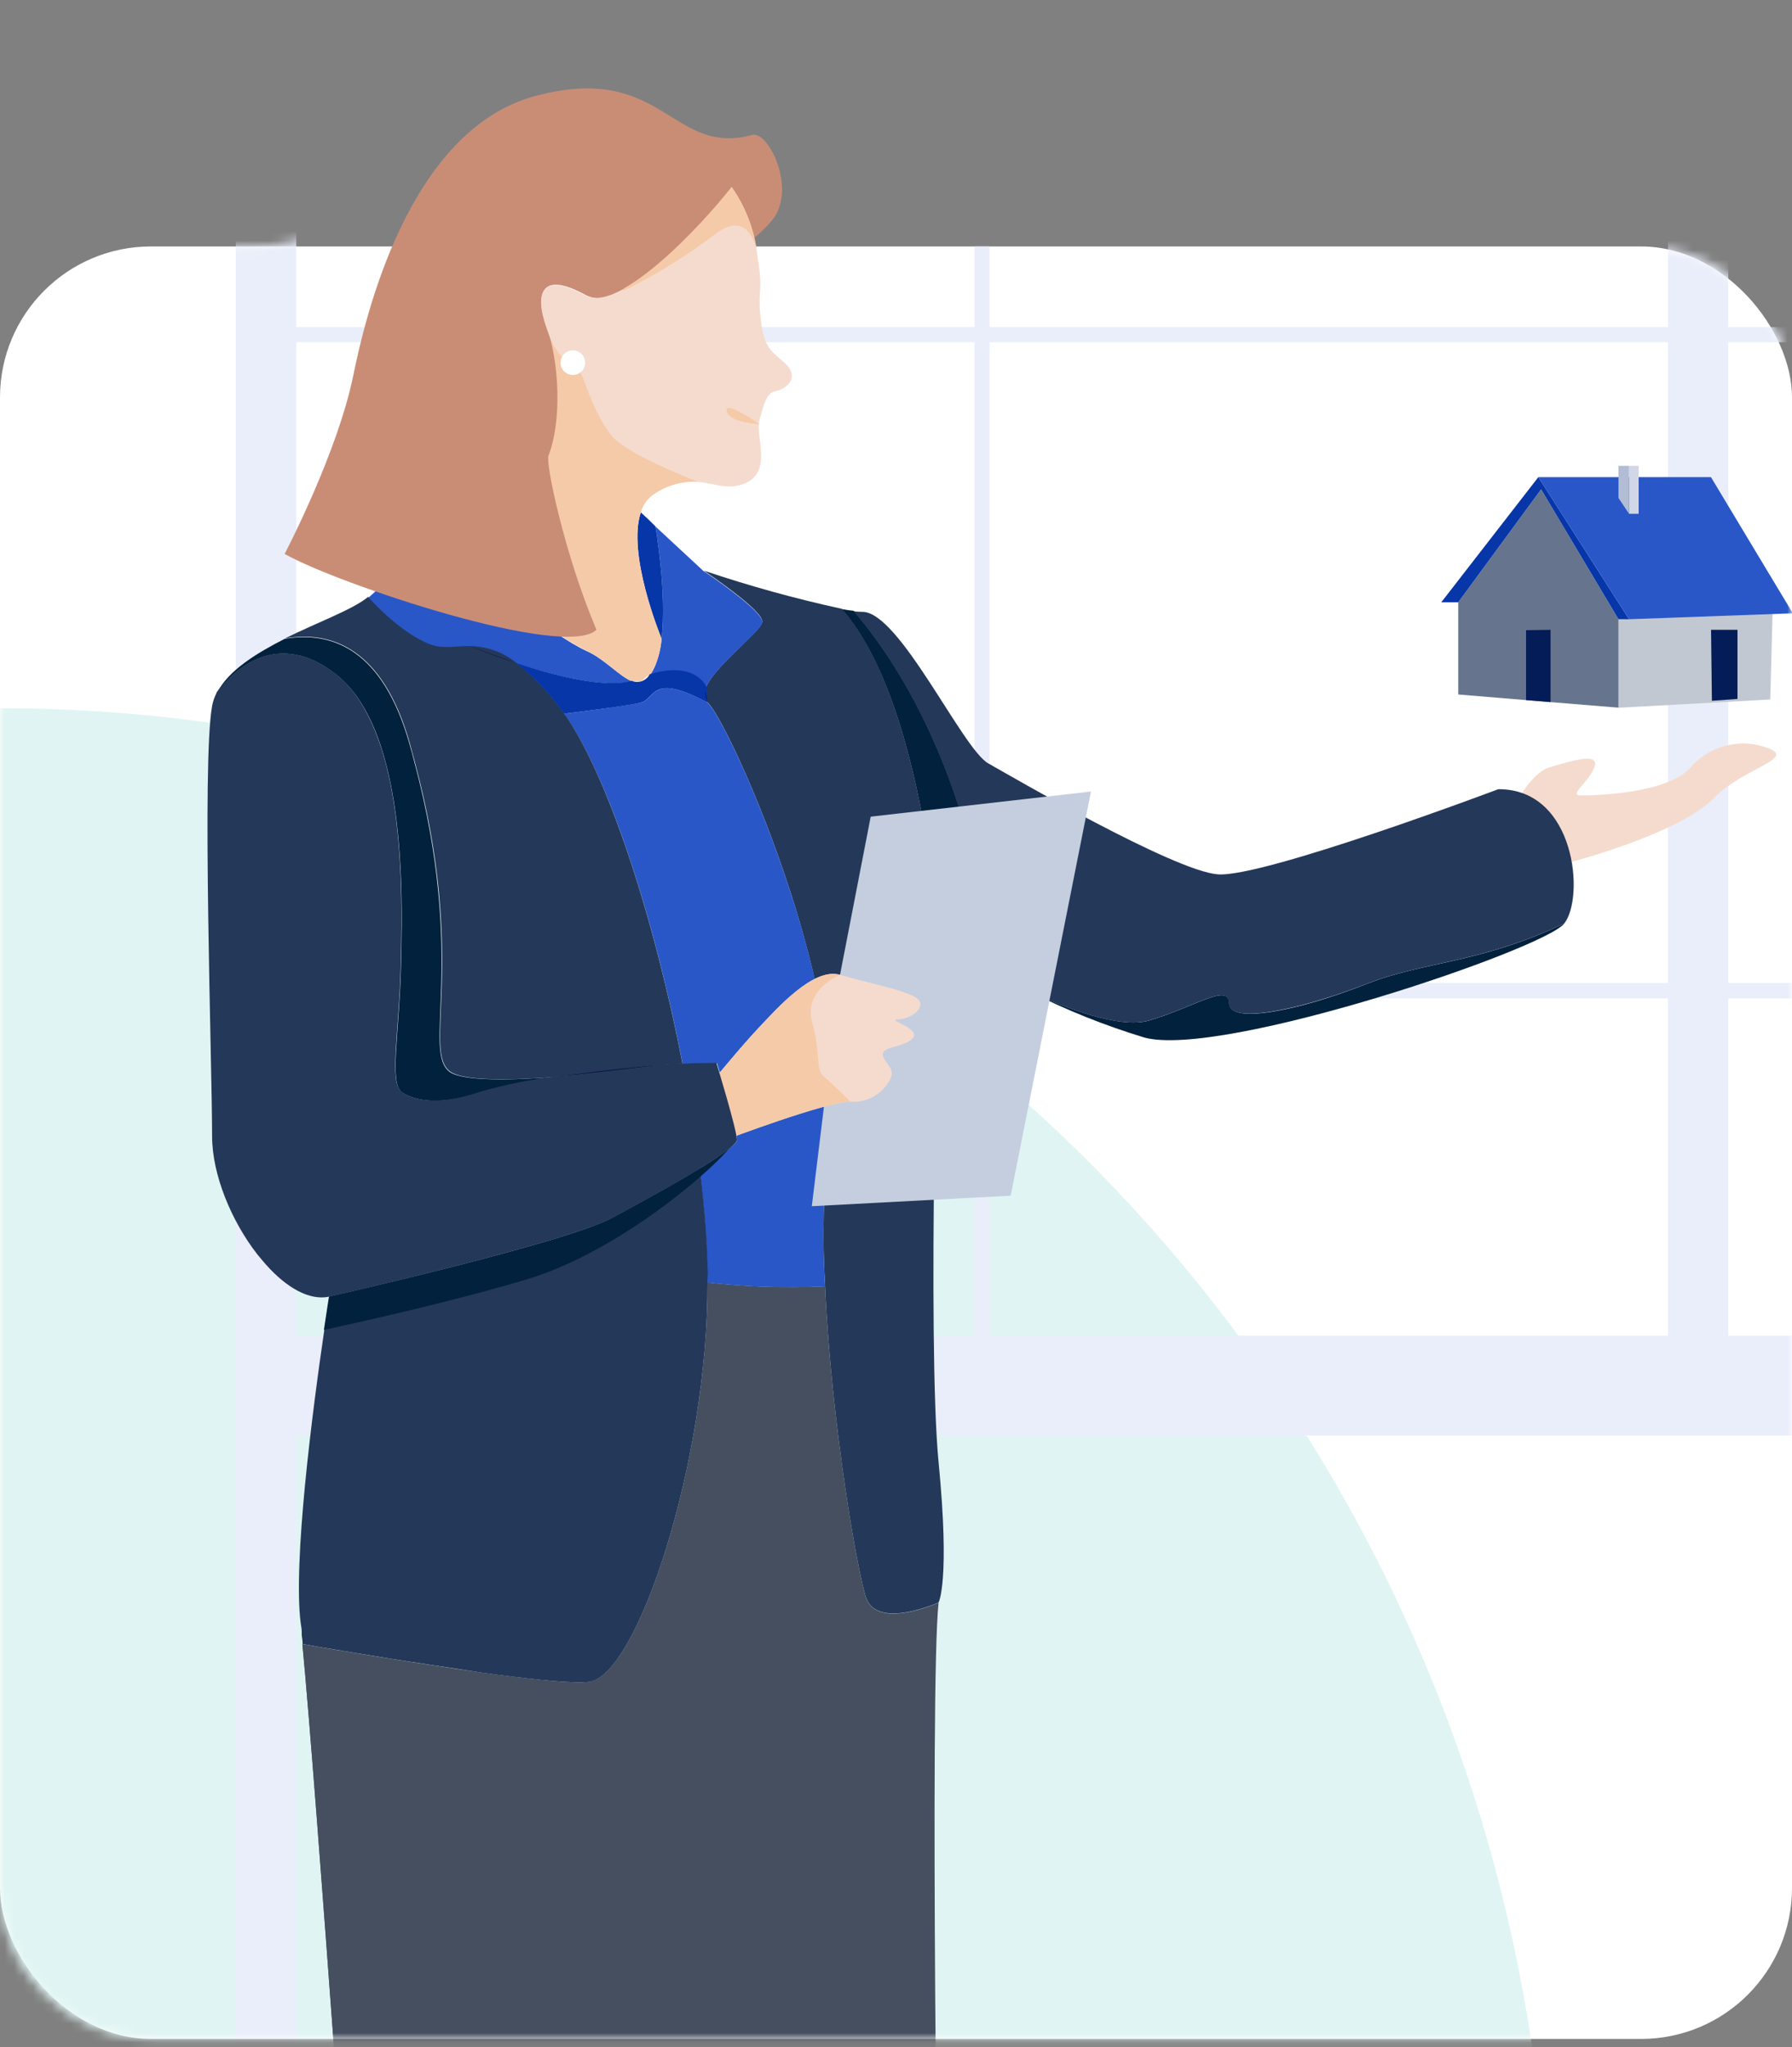
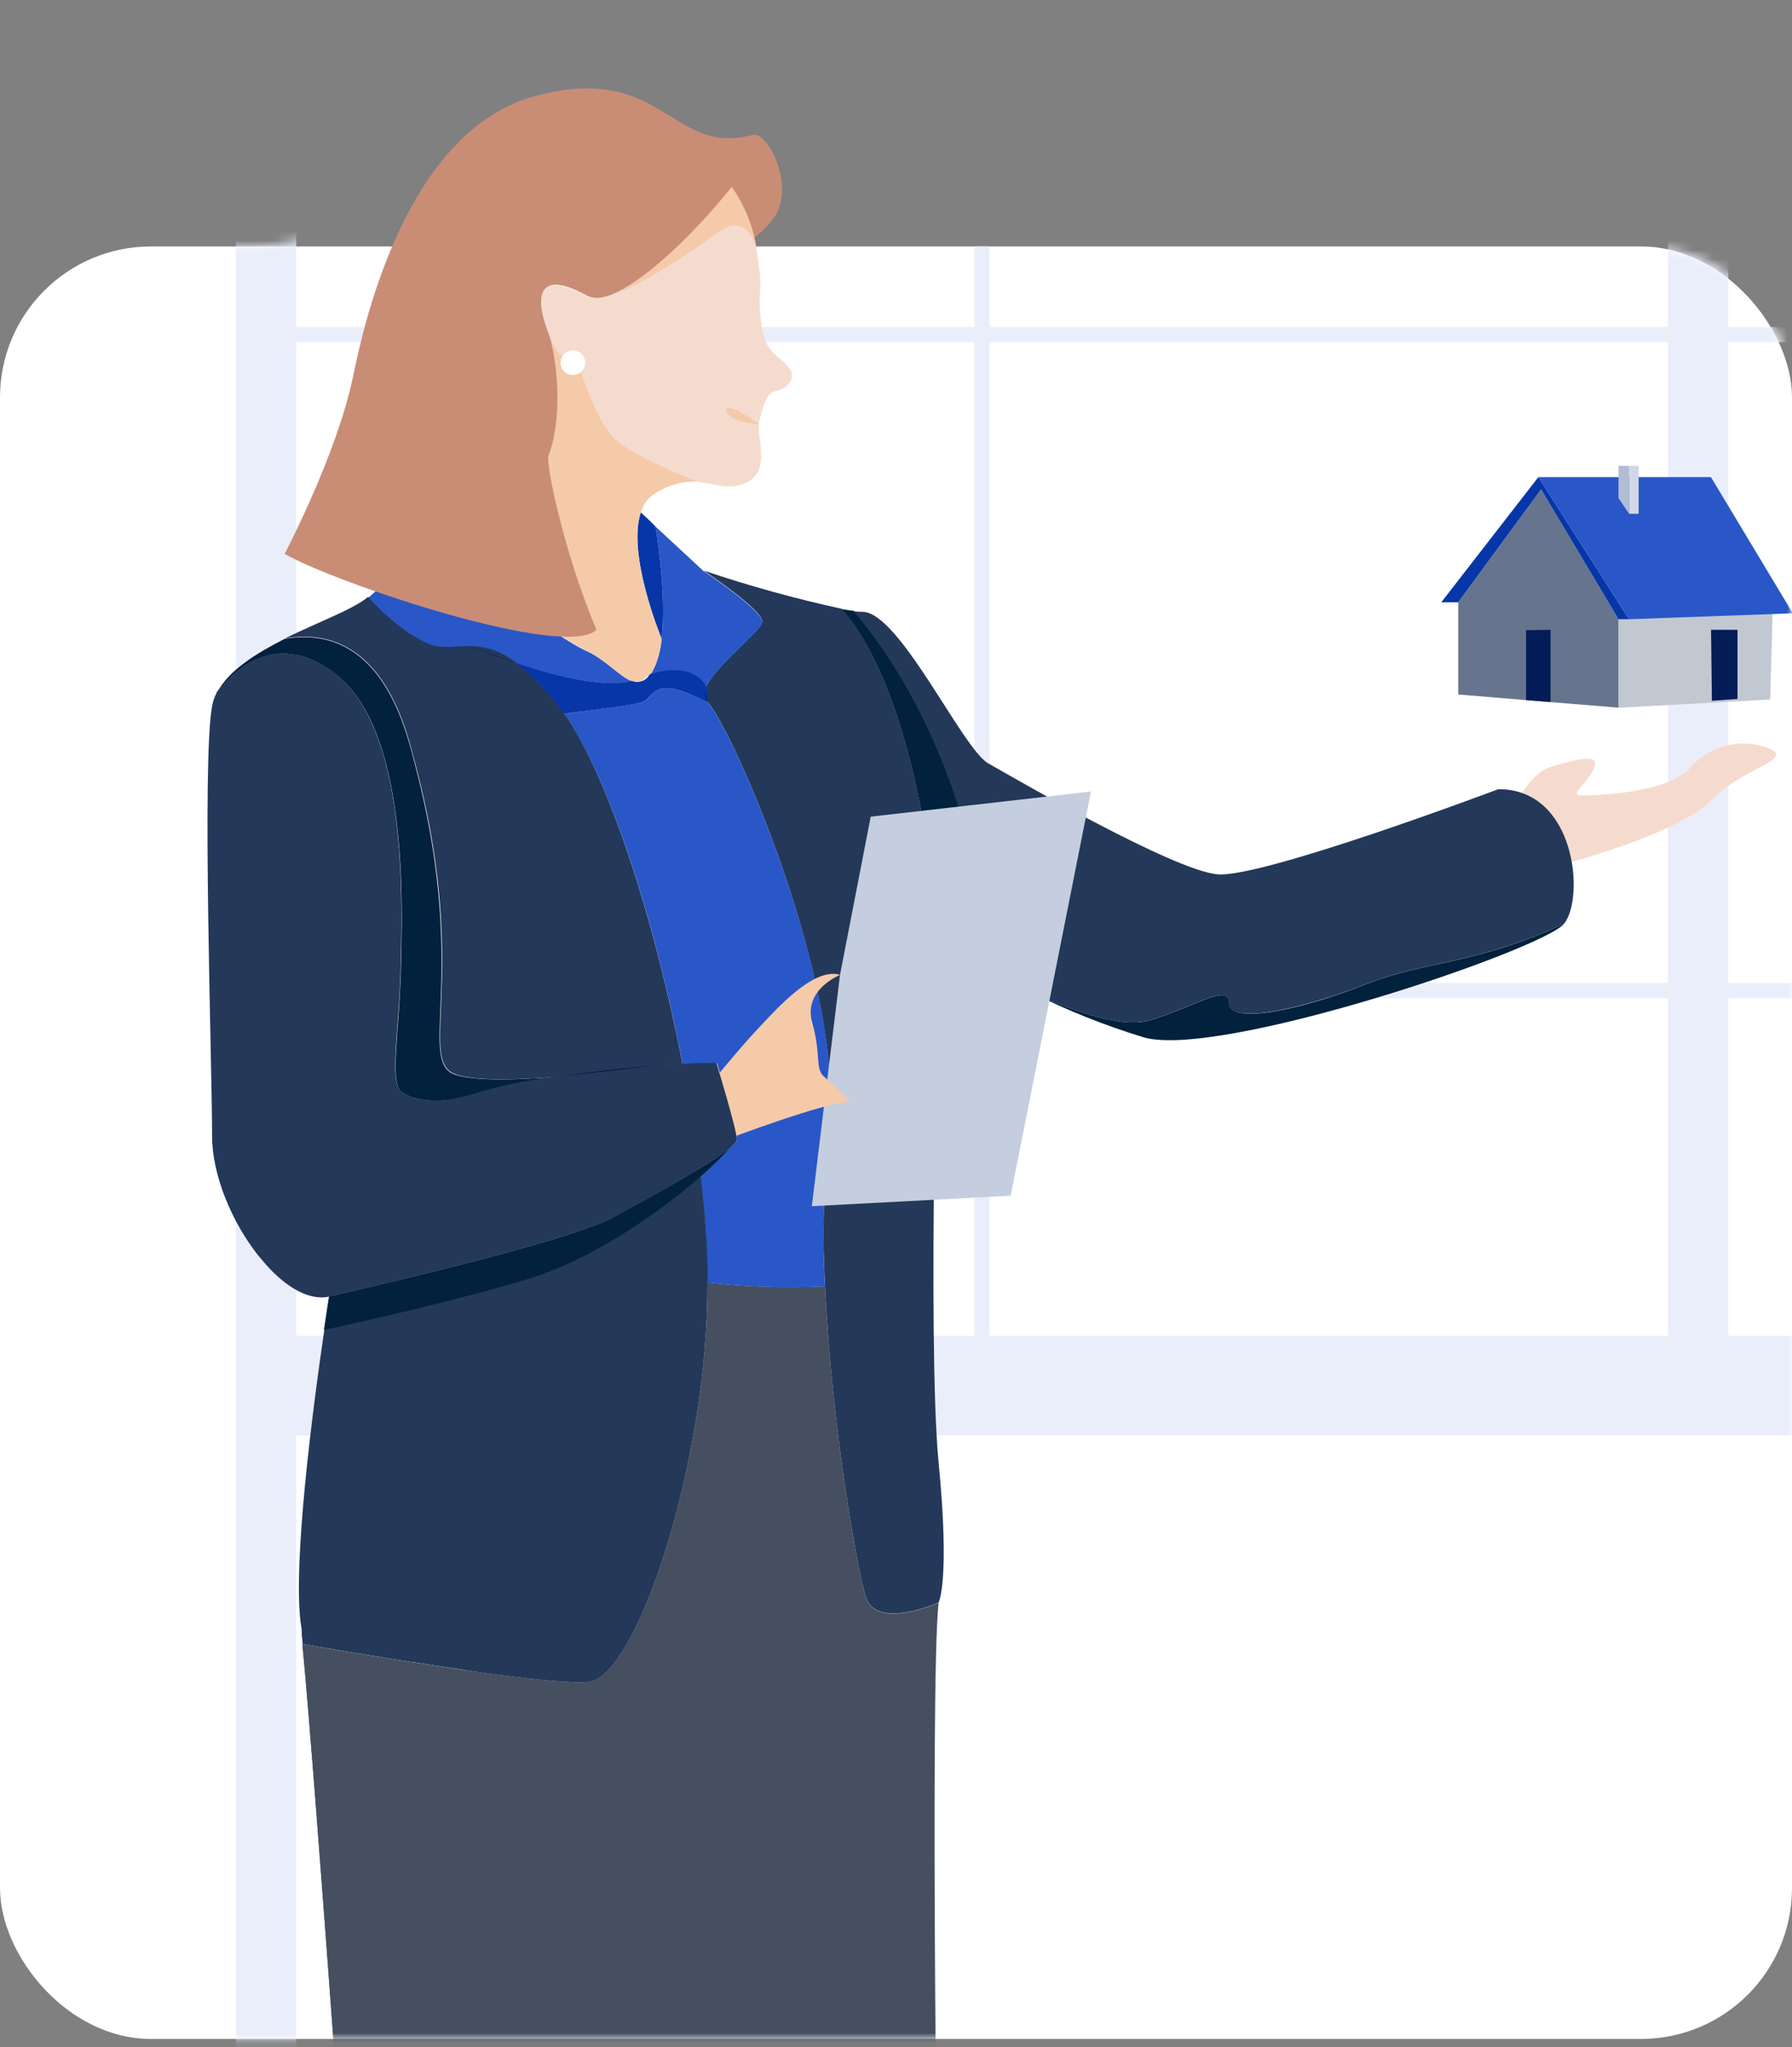
<svg xmlns="http://www.w3.org/2000/svg" width="190" height="217" viewBox="0 0 190 217" fill="none">
  <rect x="0" y="0" width="190" height="217" fill="#808080" stroke="none" />
  <rect y="26.125" width="190" height="190" rx="16" fill="white" />
  <mask id="mask0_7073_9168" style="mask-type:alpha" maskUnits="userSpaceOnUse" x="0" y="0" width="190" height="217">
    <path d="M0 42.125C0 33.289 7.163 26.125 16 26.125H27.058C32.341 26.125 37.263 23.498 40.6 19.402C47.425 11.029 59.741 -1.868 69 0.876C80.801 4.373 121.249 26.125 133.557 26.125H174C182.837 26.125 190 33.289 190 42.125V121.125V200.125C190 208.962 182.837 216.125 174 216.125H16C7.163 216.125 0 208.962 0 200.125V42.125Z" fill="#EAEEFA" />
  </mask>
  <g mask="url(#mask0_7073_9168)">
    <path opacity="0.4" d="M49.305 27.125L-1 122.125H35.579L87 27.125H49.305Z" fill="white" />
    <path opacity="0.4" d="M91.109 27.125L40 122.125H47.891L99 27.125H91.109Z" fill="white" />
-     <ellipse cx="-0.024" cy="241.663" rx="164.282" ry="166.595" fill="#E0F5F3" />
    <path d="M307.414 36.272V34.676H256.57V9.866H254.974V34.676H183.246V9.866H176.856V34.676H104.921V26.125H103.325V22.271V34.676H31.41V9.866H25V141.586V152.154V245.905H31.41V152.154H306.619V141.586H256.543V105.827H307.387V104.231H256.57V36.272H307.414ZM103.325 141.586H31.41V105.827H103.325V141.586ZM103.325 104.198H31.41V36.272H103.325V104.198ZM176.856 141.586H104.921V105.827H176.856V141.586ZM176.856 104.198H104.921V36.272H176.856V104.198ZM254.974 141.586H183.246V105.827H254.974V141.586ZM254.974 104.198H183.246V36.272H254.974V104.198Z" fill="#EAEEFA" />
    <path d="M99.516 246.197C85.913 251.384 62.674 251.818 48.919 251.563C42.306 251.431 37.867 251.138 37.867 251.138C37.867 251.138 33.502 189.072 32.066 174.288L33.842 174.6L35.221 174.827L37.819 175.261L39.047 175.46L41.523 175.866L43.582 176.187H43.657L45.717 176.508L47.946 176.839L51.045 177.283L52.802 177.519C57.242 178.095 60.926 178.464 62.447 178.265C67.586 177.661 75.087 154.78 75.011 135.943C79.151 136.402 83.32 136.538 87.481 136.35C88.152 151.058 90.967 166.957 91.846 169.414C93.074 172.786 99.516 169.876 99.516 169.876C98.553 178.643 99.516 246.197 99.516 246.197Z" fill="#454F5F" />
    <path d="M99.516 169.858C99.516 169.858 93.074 172.767 91.846 169.395C90.967 166.967 88.152 151.068 87.481 136.331C87.165 131.149 87.294 125.95 87.868 120.791C88.813 113.384 86.669 103.399 83.816 94.585C80.462 84.194 76.164 75.436 75.011 74.445C72.876 72.612 80.821 67.095 80.821 65.876C80.821 64.657 75.049 60.784 74.615 60.482C79.417 62.102 84.305 63.455 89.257 64.535C98.137 74.756 99.516 100.074 99.516 100.074C99.516 100.074 98.288 142.367 99.516 154.998C100.744 167.628 99.516 169.858 99.516 169.858Z" fill="#243859" />
    <path d="M67.01 72.215C64.11 72.999 58.678 71.573 54.729 70.326C53.362 69.23 51.672 68.615 49.92 68.578C48.343 68.578 47.03 68.909 45.66 68.408C42.287 67.18 39.047 63.363 39.047 63.363C42.335 60.614 47.833 53.472 47.833 53.472C49.061 60.586 58.857 67.492 62.22 69.022C64.128 69.872 65.697 71.724 67.01 72.215Z" fill="#2957C8" />
    <path d="M80.821 65.905C80.821 66.915 75.389 70.855 74.709 73.226C74.189 71.96 72.82 70.335 68.946 71.525C69.162 71.201 69.346 70.856 69.494 70.496C69.846 69.607 70.066 68.671 70.146 67.718C70.732 62.834 69.494 55.806 69.494 55.806L74.586 60.529C75.049 60.813 80.821 64.724 80.821 65.905Z" fill="#2957C8" />
    <path d="M87.868 120.819C87.294 125.978 87.164 131.178 87.481 136.359C83.32 136.547 79.151 136.411 75.011 135.953C75.011 135.669 75.011 135.386 75.011 135.103C74.923 131.352 74.636 127.609 74.151 123.889C76.457 122.482 78.138 121.291 78.138 120.819C78.138 119.761 76.022 112.704 76.022 112.704C76.022 112.704 74.199 112.704 72.376 112.77C69.456 97.655 64.544 82.276 59.811 75.654C62.863 75.276 67.019 74.709 67.973 74.473C69.532 74.048 69.013 71.261 75.021 74.473C76.173 75.465 80.471 84.222 83.825 94.614C86.697 103.427 88.851 113.413 87.868 120.819Z" fill="#2957C8" />
    <path d="M72.366 112.77C71.601 112.77 70.836 112.827 70.193 112.874C69.749 112.931 64.421 113.715 59.027 114.14C54.172 114.518 49.269 114.603 47.786 113.621C44.659 111.542 49.675 101.85 43.95 80.642C43.789 80.028 43.619 79.413 43.44 78.752C40.606 68.824 35.249 66.811 30.214 67.671C33.71 65.942 37.422 64.61 39.028 63.269C39.028 63.269 42.297 67.048 45.641 68.314C47.011 68.814 48.324 68.455 49.902 68.484C51.653 68.521 53.343 69.135 54.71 70.231C56.487 71.607 58.061 73.225 59.386 75.04C59.528 75.219 59.67 75.408 59.802 75.606C64.535 82.276 69.447 97.684 72.366 112.77Z" fill="#243859" />
    <path d="M105.421 103.248C101.973 101.481 99.516 100.102 99.516 100.102C99.516 100.102 98.137 74.784 89.257 64.563C89.72 64.648 90.145 64.714 90.532 64.752C95.908 71.015 103.163 83.211 105.421 103.248Z" fill="#01213C" />
    <path d="M165.843 97.901C163.642 100.65 129.586 112.185 121.348 109.983C117.177 108.718 113.122 107.097 109.228 105.137C113.007 106.875 118.76 109.067 121.82 108.179C126.657 106.762 130.323 104.136 130.323 106.356C130.323 108.576 137.549 107.197 144.861 104.315C151.002 101.878 156.755 102.19 165.843 97.901Z" fill="#01213C" />
    <path d="M159.919 86.782C159.919 86.782 161.866 82.059 164.331 81.322C166.797 80.585 169.621 79.735 169.055 81.322C168.488 82.909 166.22 84.317 167.647 84.317C169.073 84.317 176.81 84.146 179.276 81.322C180.308 80.144 181.689 79.326 183.218 78.987C184.747 78.647 186.344 78.803 187.778 79.432C190.074 80.49 184.604 81.605 181.779 84.543C177.557 88.945 163.094 92.299 163.094 92.299L159.919 86.782Z" fill="#F5DBCE" />
    <path d="M165.843 97.901C156.755 102.171 151.002 101.878 144.833 104.315C137.521 107.149 130.294 108.576 130.294 106.356C130.294 104.136 126.657 106.762 121.792 108.179C118.731 109.067 113.006 106.875 109.199 105.137L109.02 105.052L106.243 103.701L105.988 103.569L105.751 103.446L105.458 103.295H105.392C103.135 83.258 95.879 71.015 90.504 64.799C90.818 64.836 91.133 64.855 91.449 64.856C95.369 64.856 102.029 79.357 104.778 80.916C107.527 82.474 124.371 92.252 129.076 92.677C133.78 93.102 158.861 83.655 158.861 83.655C167.08 83.617 168.034 95.161 165.843 97.901Z" fill="#243859" />
    <path d="M75.011 135.953C75.087 154.79 67.586 177.67 62.447 178.275C60.926 178.454 57.242 178.105 52.802 177.528L51.045 177.292L47.965 176.82L45.736 176.489L43.676 176.168H43.601L41.541 175.847L39.066 175.441L37.838 175.242L35.24 174.808L33.861 174.581L32.085 174.269C32.085 173.929 32.028 173.617 31.991 173.325V173.022C31.991 172.625 31.915 172.295 31.877 172.021C31.471 168.781 31.783 163.216 32.331 157.482C32.935 151.238 33.823 144.786 34.39 140.941C34.711 138.759 34.928 137.417 34.928 137.417C34.928 137.417 60.019 131.749 64.951 129.066L65.725 128.65L67.142 127.876L67.728 127.555C69.891 126.374 72.262 125.042 74.189 123.861C74.189 124.144 74.256 124.428 74.293 124.702C74.728 128.405 74.993 131.91 75.049 135.093C75.011 135.386 75.011 135.669 75.011 135.953Z" fill="#243859" />
    <path d="M74.142 123.918C73.698 120.328 73.094 116.577 72.366 112.799L74.142 123.918Z" fill="#050B44" />
    <path d="M58.999 114.15C63.798 113.46 68.899 112.969 70.194 112.874L58.999 114.15Z" fill="#050B44" />
    <path d="M50.119 58.734C48.955 57.161 48.149 55.352 47.757 53.435C48.46 52.441 49.322 51.57 50.308 50.856C50.346 53.425 50.232 56.41 50.119 58.734Z" fill="#214494" />
    <path d="M70.146 67.709C69.967 67.265 66.471 58.668 67.945 54.313C68.455 54.776 68.965 55.258 69.494 55.796C69.494 55.796 70.732 62.825 70.146 67.709Z" fill="#0736A8" />
    <path d="M67.945 54.313C66.472 58.668 69.967 67.265 70.146 67.709C70.066 68.662 69.847 69.597 69.495 70.486C69.346 70.847 69.162 71.191 68.947 71.516C68.47 71.655 68.399 72.005 67.945 72.206C67.771 72.281 67.194 72.161 67.01 72.206C65.697 71.714 64.129 69.863 62.145 68.956C57.421 66.493 53.311 63 50.119 58.734C50.232 56.429 50.346 53.444 50.308 50.856C50.319 49.365 50.199 47.876 49.949 46.406C52.603 44.942 54.975 43.449 55.286 42.627C56.722 38.924 59.273 35.968 57.95 32.189C59.528 36.912 61.002 38.074 62.041 38.074C63.08 38.074 63.108 44.101 64.875 46.17C66.642 48.239 74.152 51.083 74.152 51.083C72.514 50.964 70.883 51.382 69.504 52.273C68.743 52.729 68.185 53.459 67.945 54.313Z" fill="#F5CAA9" />
    <path d="M81.908 23.29C77.94 28.297 65.48 33.143 62.069 31.263C57.478 28.741 56.656 30.932 57.979 34.702C59.301 38.471 59.585 44.611 58.149 48.315C57.837 49.099 59.83 58.706 63.241 66.755C59.944 69.957 35.845 61.927 30.177 58.715C30.177 58.715 35.76 48.088 37.451 39.822C38.66 33.908 43.223 13.748 56.817 10.159C70.411 6.569 71.129 16.62 79.763 14.306C81.483 13.862 84.496 20.002 81.908 23.29Z" fill="#C98D76" />
    <path d="M82.229 41.465C81.284 41.617 80.982 42.845 80.519 44.555C80.056 46.264 82.068 50.223 78.696 51.347C77.024 51.885 75.786 51.252 74.142 51.101C74.142 51.101 66.585 48.267 64.865 46.189C63.146 44.111 62.135 40.785 61.72 39.841C60.511 37.148 59.528 39.434 57.941 34.749C56.618 30.97 57.44 28.788 62.032 31.31C63.061 31.877 64.516 31.518 66.16 30.602C69.939 28.495 74.794 23.365 77.572 19.861C78.98 21.867 79.893 24.178 80.236 26.606V26.729L80.321 27.172C80.322 27.195 80.322 27.217 80.321 27.239C80.954 31.083 80.32 30.498 80.632 33.596C80.944 36.695 81.662 37.148 82.956 38.254C85.176 40.067 83.155 41.305 82.229 41.465Z" fill="#F5DBCE" />
    <path d="M48.91 251.563C42.297 251.431 37.857 251.138 37.857 251.138C37.857 251.138 33.493 189.072 32.057 174.288C36.194 175.006 42.259 176.017 47.937 176.848C47.899 178.7 47.684 180.545 47.294 182.356C45.764 187.721 44.725 195.865 44.725 207.324C44.734 215.637 47.436 239.216 48.91 251.563Z" fill="#454F5F" />
    <path d="M58.999 114.15C56.283 114.472 53.598 115.012 50.969 115.765C46.737 117.229 43.931 116.71 42.599 115.765C41.267 114.82 42.344 109.53 42.514 102.473C42.637 97.533 42.939 87.207 40.493 79.442C39.444 76.126 37.904 73.273 35.637 71.497C28.637 65.999 23.753 72.338 23.035 73.386C24.254 71.053 27.144 69.268 30.177 67.718C35.24 66.859 40.568 68.871 43.402 78.799C43.582 79.432 43.752 80.046 43.912 80.689C49.581 101.897 44.621 111.589 47.748 113.668C49.24 114.612 54.143 114.527 58.999 114.15Z" fill="#01213C" />
    <path d="M109.228 105.137L109.048 105.052C107.886 104.523 106.913 104.041 106.271 103.701L106.016 103.569L105.78 103.446L105.487 103.295H105.421" fill="#050B44" />
    <path d="M54.71 70.278C52.122 69.428 50.157 68.635 49.902 68.531L54.71 70.278Z" fill="#050B44" />
    <path d="M75.011 74.473C69.003 71.261 69.523 74.048 67.964 74.473C67.019 74.737 62.853 75.276 59.802 75.654C59.67 75.455 59.528 75.266 59.386 75.087C58.061 73.272 56.487 71.654 54.71 70.278C58.678 71.573 64.11 72.999 66.991 72.168C67.335 72.311 67.72 72.32 68.07 72.192C68.421 72.064 68.71 71.809 68.88 71.478C72.659 70.288 74.48 71.734 75 73C74.915 73.227 74.934 73.767 75 74C75.066 74.233 74.82 74.325 75.011 74.473Z" fill="#0736A8" />
    <path d="M75.011 74.473C74.974 74.044 74.872 73.624 74.709 73.226L75.011 74.473Z" fill="#050B44" />
    <path d="M80.528 44.97C80.528 44.97 77.222 44.791 77.043 43.572C76.863 42.353 80.528 44.97 80.528 44.97Z" fill="#F5CAA9" />
    <path d="M77.316 121.764C76.351 122.81 75.326 123.801 74.246 124.73C70.033 128.414 62.91 133.497 55.778 135.632C48.645 137.767 39.501 139.854 34.343 140.969C34.664 138.787 34.881 137.445 34.881 137.445C34.881 137.445 59.972 131.777 64.903 129.094L65.678 128.679L67.095 127.904L67.681 127.583C69.844 126.402 72.215 125.07 74.142 123.889C75.242 123.245 76.302 122.535 77.316 121.764Z" fill="#01213C" />
    <path d="M80.245 26.558C79.933 25.236 78.885 22.487 75.843 24.811C72.782 27.14 69.501 29.165 66.046 30.857L66.169 30.555C69.948 28.448 74.804 23.318 77.581 19.813C78.989 21.82 79.902 24.131 80.245 26.558Z" fill="#F5CAA9" />
    <path d="M60.737 39.746C61.457 39.746 62.041 39.163 62.041 38.443C62.041 37.723 61.457 37.139 60.737 37.139C60.017 37.139 59.433 37.723 59.433 38.443C59.433 39.163 60.017 39.746 60.737 39.746Z" fill="white" />
    <path d="M89.059 103.361L92.318 86.565L115.671 83.901L107.159 126.742L86.074 127.857L89.059 103.361Z" fill="#C4CEDE" />
-     <path d="M95.199 108.056C93.848 108.056 97.655 109.001 96.796 110.021C95.936 111.042 93.603 110.881 93.603 111.741C93.603 112.6 94.991 113.214 94.415 114.32C94.037 115.11 93.428 115.767 92.67 116.206C91.911 116.644 91.038 116.843 90.164 116.776C87.585 116.776 76.938 120.81 76.938 120.81L74.605 115.755C74.605 115.755 78.384 111.117 80.386 109.001C82.389 106.885 86.253 102.492 89.078 103.333C91.902 104.174 95.955 104.92 97.183 105.799C98.411 106.677 96.559 108.056 95.199 108.056Z" fill="#F5DBCE" />
    <path d="M90.174 116.776C87.594 116.776 76.948 120.81 76.948 120.81L74.615 115.755C74.615 115.755 78.393 111.117 80.396 109.001C82.399 106.885 86.263 102.492 89.087 103.333C89.087 103.333 85.138 104.892 86.111 108.359C87.084 111.826 86.395 113.29 87.368 114.121C88.341 114.953 90.174 116.776 90.174 116.776Z" fill="#F5CAA9" />
    <path d="M78.129 120.819C78.129 121.017 77.836 121.339 77.335 121.764C75.125 123.54 68.928 126.95 64.922 129.094C59.991 131.74 34.9 137.445 34.9 137.445C32.812 137.889 30.394 136.501 28.24 134.092C27.928 133.742 27.617 133.364 27.295 132.977C24.565 129.482 22.487 124.55 22.487 120.422C22.487 112.732 21.391 80.878 22.487 74.841C22.574 74.365 22.73 73.903 22.95 73.471V73.424L23.006 73.339C23.724 72.338 28.609 65.999 35.609 71.45C37.876 73.226 39.388 76.079 40.464 79.395C42.911 87.16 42.609 97.485 42.486 102.426C42.316 109.483 41.239 114.707 42.571 115.718C43.903 116.728 46.709 117.182 50.941 115.718C53.57 114.965 56.255 114.425 58.971 114.102C64.365 113.677 69.693 112.893 70.137 112.836C72.3 112.685 75.956 112.666 75.956 112.666C75.956 112.666 78.129 119.761 78.129 120.819Z" fill="#243859" />
    <path d="M171.601 65.638V75.012L164.402 74.423L161.803 74.211L154.612 73.614V63.84L163.397 51.868L171.601 65.638Z" fill="#66758D" />
    <path d="M187.693 74.146L171.602 75.02V65.638L187.946 64.829L187.693 74.146Z" fill="#C2C8D2" />
    <path d="M172.721 65.638H171.602L163.397 51.868L154.612 63.84H152.814L163.103 50.577L163.773 51.623L172.721 65.638Z" fill="#0736A8" />
    <path d="M190.087 65.009L181.408 50.577H163.103L172.721 65.638L190.087 65.009Z" fill="#2957C8" />
    <path d="M173.743 49.376H172.721V54.459H173.743V49.376Z" fill="#D1D7E6" />
    <path d="M172.721 49.376V54.459L171.602 52.784V49.376H172.721Z" fill="#B2BDD5" />
    <path d="M181.506 74.284L181.417 66.758H184.22V74.088" fill="#041D58" />
    <path d="M164.402 66.758V74.423L161.803 74.211V66.799L164.402 66.758Z" fill="#041D58" />
  </g>
</svg>